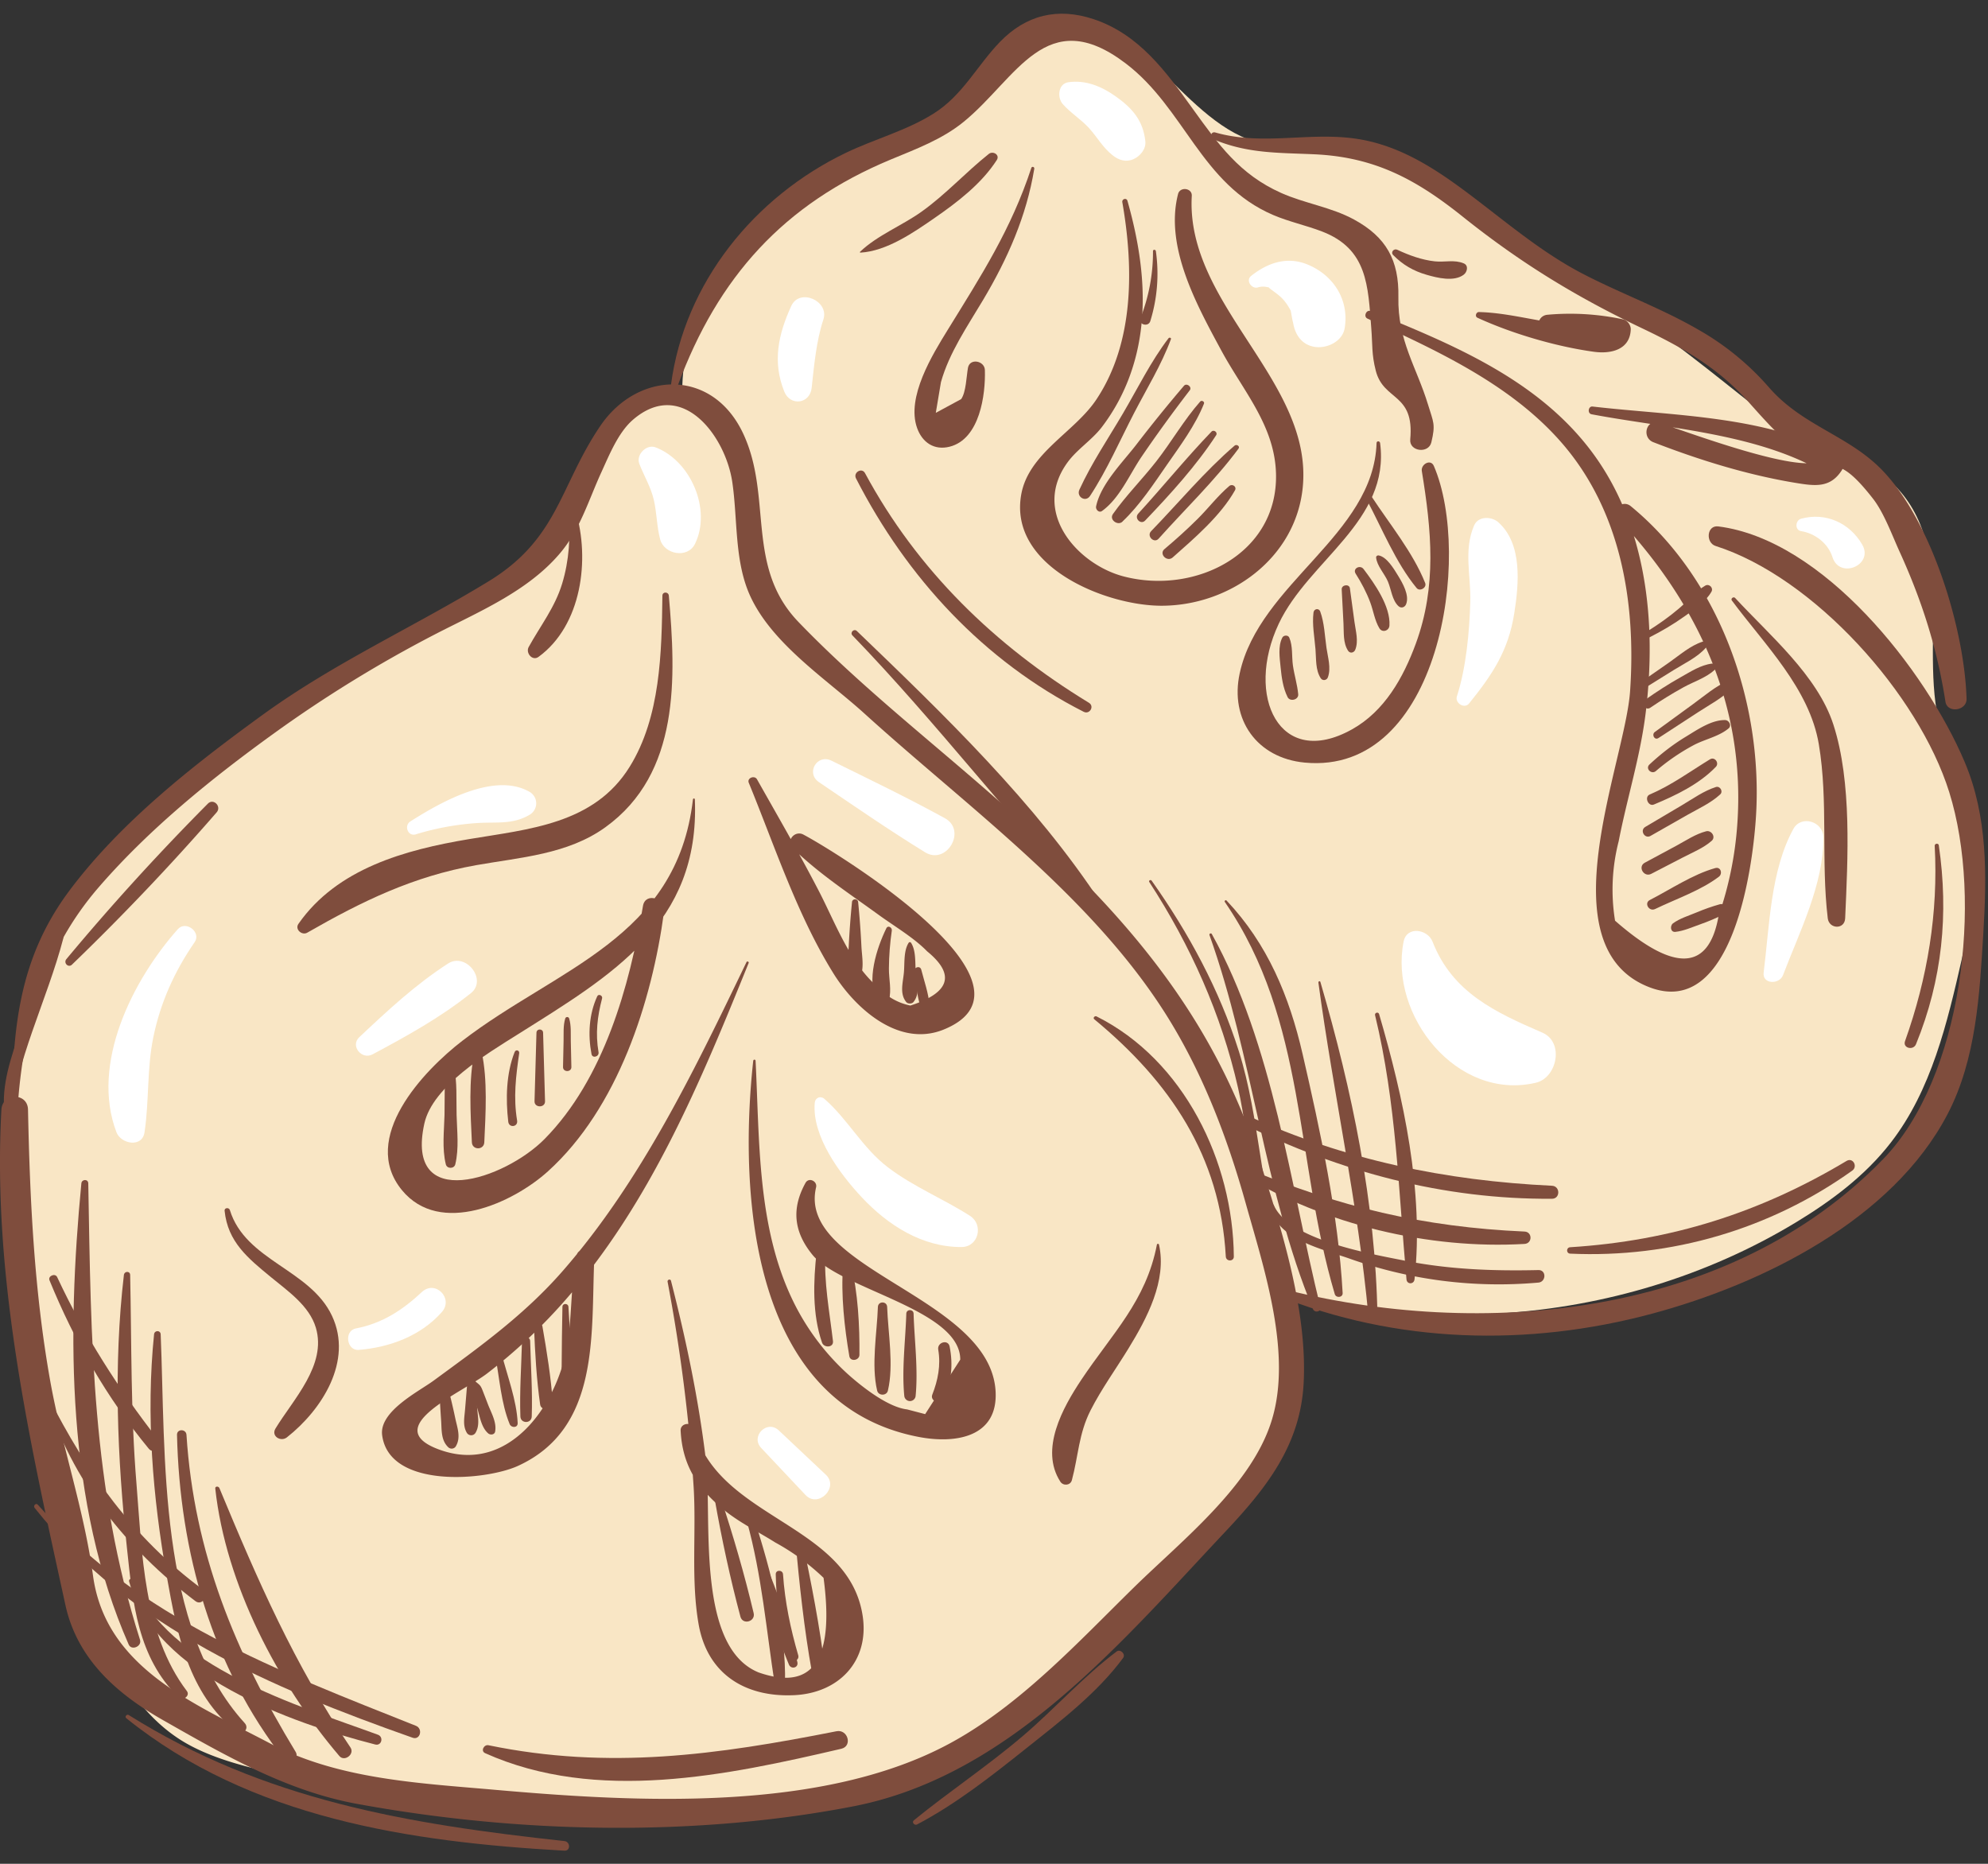
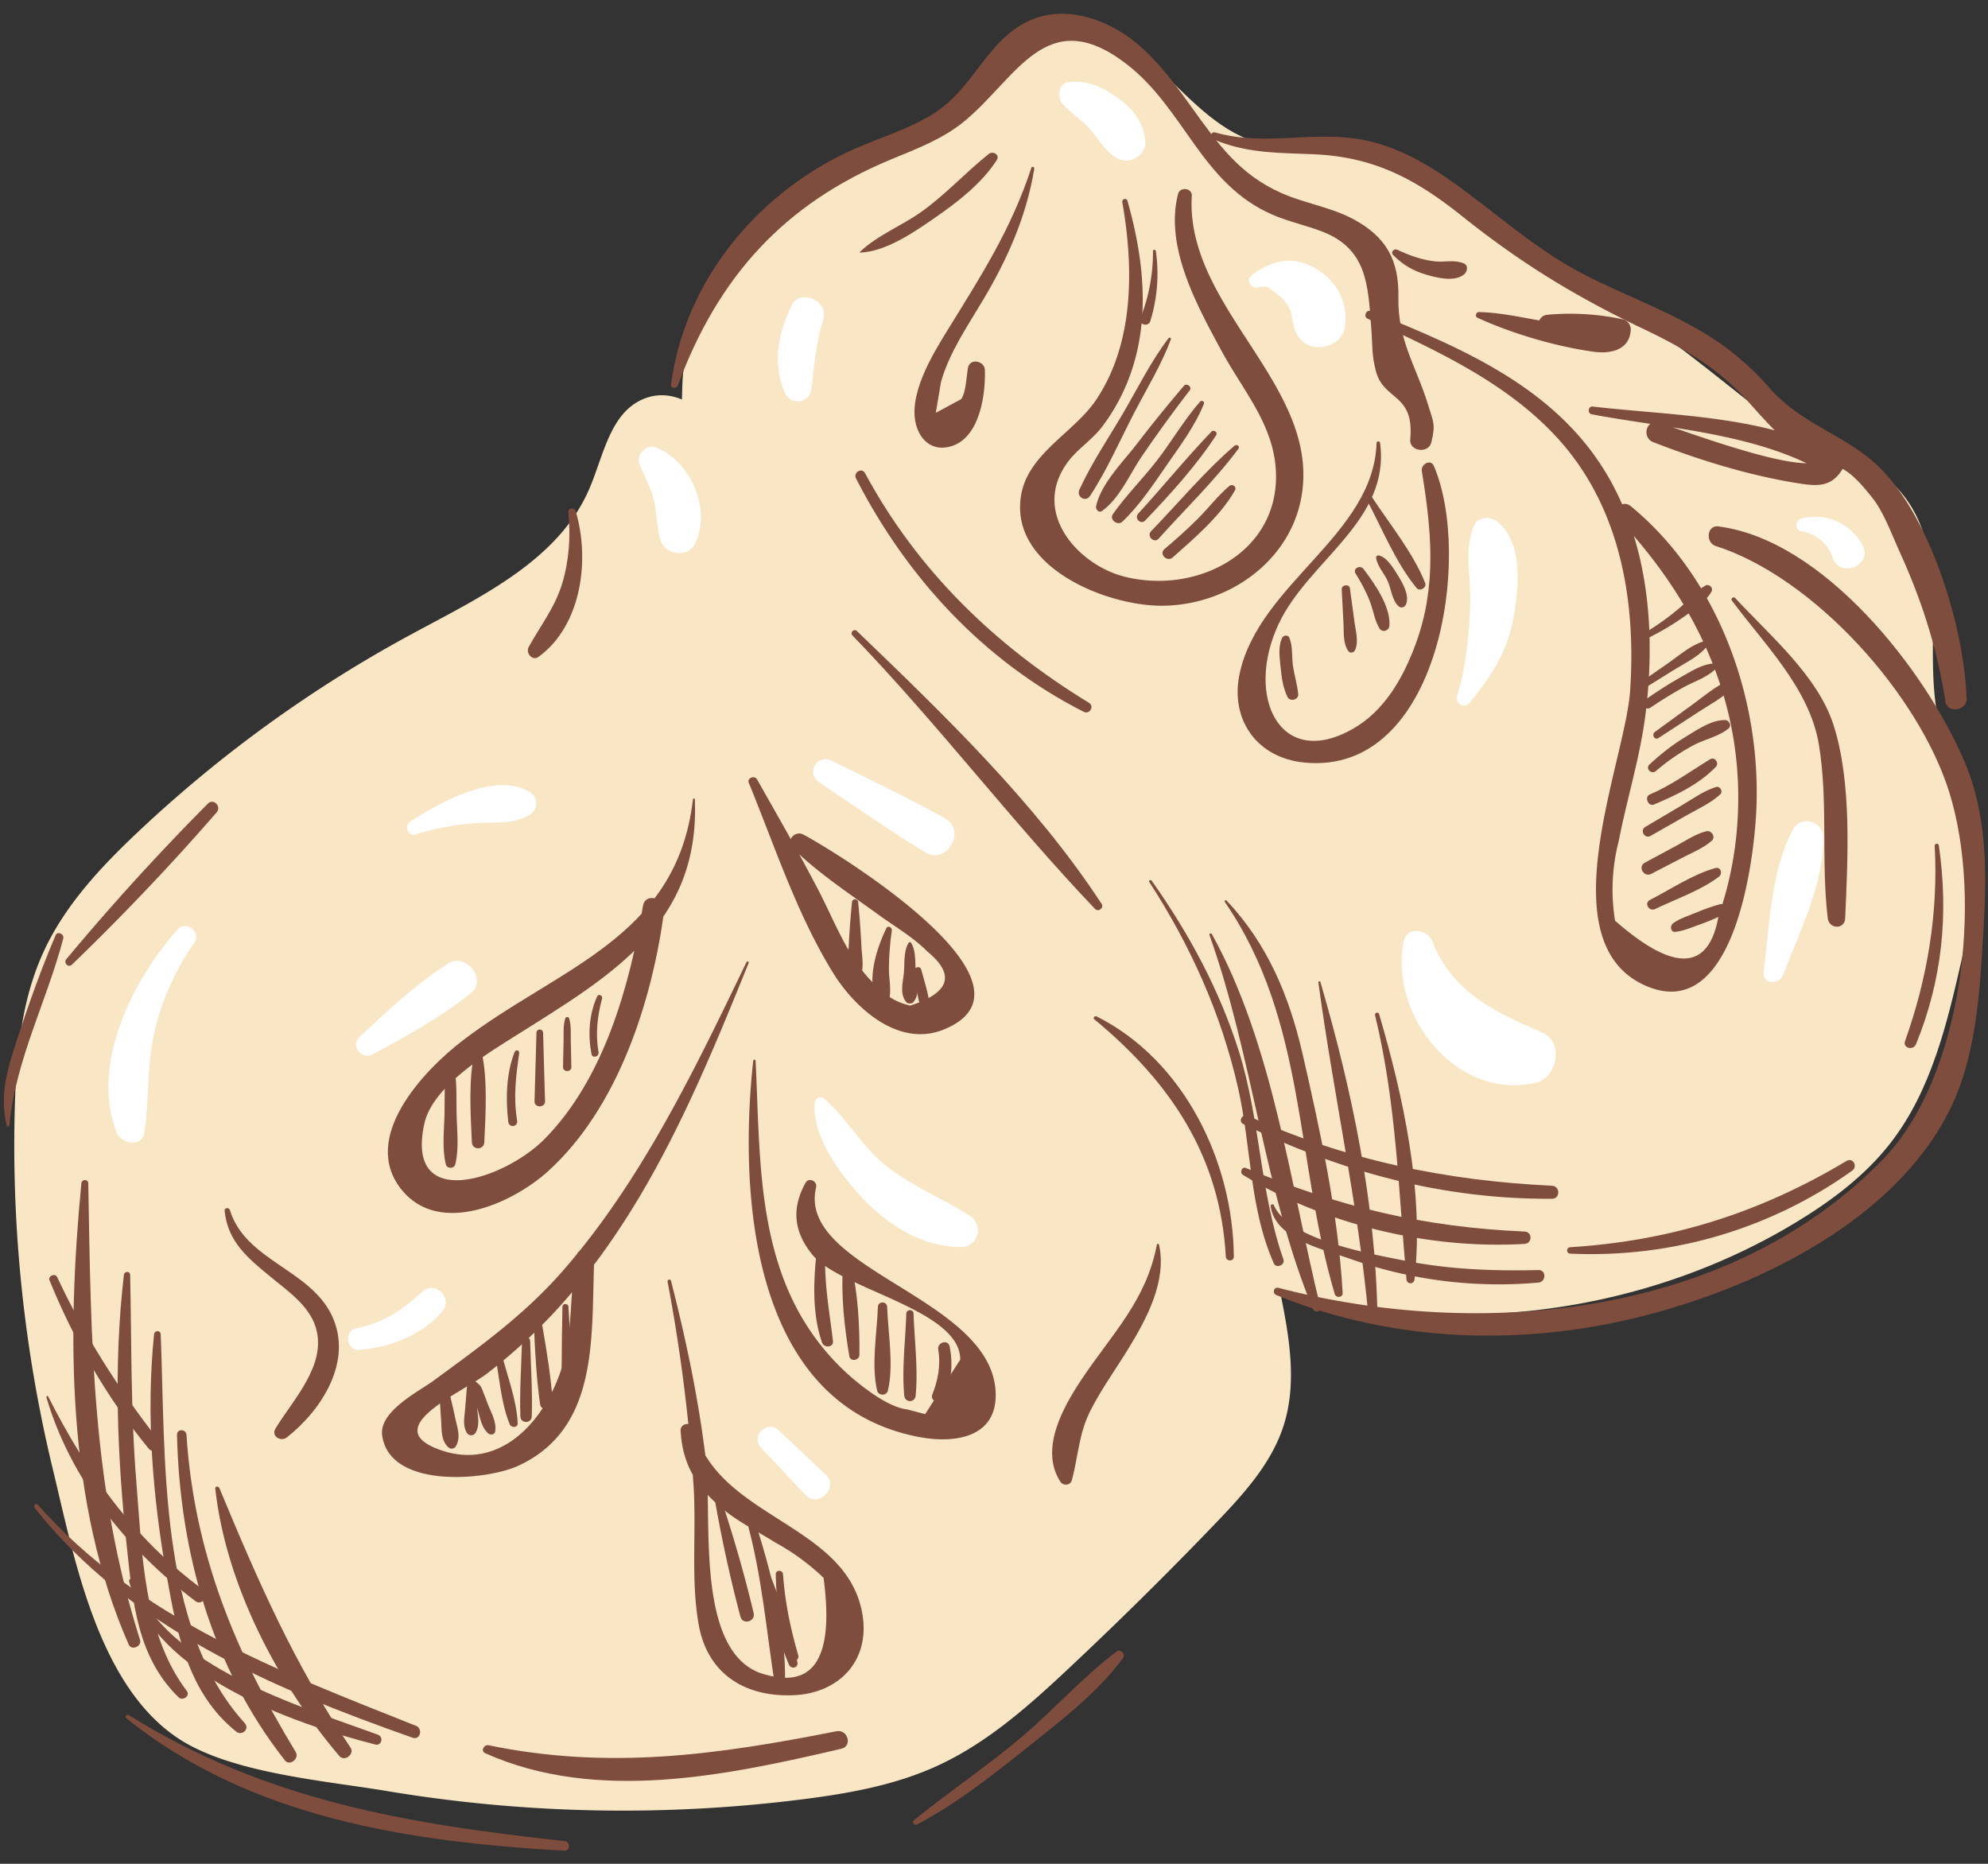
<svg xmlns="http://www.w3.org/2000/svg" xmlns:xlink="http://www.w3.org/1999/xlink" width="80" height="75" viewBox="0 0 80 75">
  <rect x="0" y="0" width="80" height="75" fill="#333333" stroke="none" />
  <defs>
    <path id="5zlfd" d="M616.034 1388.945c-1.652-1.631-4.465-1.952-5.628-3.96-.477-.821-.586-1.797-.865-2.704-1.532-4.979-7.844-7.255-9.431-12.217-.878-2.747-.739-6.679-.652-9.558.085-2.857 1.875-5.204 4.12-6.844 2.508-1.833 5.486-3.031 7.72-5.19 1.029-.993 1.993-2.238 3.399-2.495 3.192-.584 4.934 4.105 8.103 4.802 1.202.264 2.466-.095 3.682.106.92.152 1.754.615 2.56 1.08 4.327 2.5 8.467 5.323 12.373 8.438 1.112.886 2.22 1.806 3.517 2.39.977.44 2.063.69 2.896 1.364 3.176 2.568 1.245 7.042 2.344 10.455.312.968.836 1.862 1.12 2.84.576 1.986.118 4.108-.342 6.124-.593 2.599-1.227 5.288-2.857 7.397-1.025 1.328-2.394 2.351-3.83 3.22-7.153 4.326-16.435 4.913-24.077 1.525" />
    <path id="5zlfe" d="M572.593 1389.652c.057-2.156.253-4.36 1.148-6.324.854-1.875 2.294-3.418 3.793-4.833a52.28 52.28 0 0 1 11.083-8.006c2.751-1.483 5.867-2.952 7.1-5.824.568-1.323.829-3.03 2.152-3.6 1.66-.716 3.369 1.106 3.781 2.866.412 1.76.216 3.715 1.16 5.255.404.66.986 1.184 1.56 1.7l8.711 7.826c1.85 1.662 3.711 3.336 5.218 5.314 2.893 3.798 4.32 8.508 5.262 13.188.342 1.702.623 3.494.095 5.148-.49 1.533-1.62 2.767-2.734 3.929-1.91 1.99-3.873 3.93-5.884 5.817-1.62 1.521-3.308 3.03-5.33 3.954-1.685.771-3.537 1.103-5.375 1.338a57.57 57.57 0 0 1-16.762-.328c-2.44-.408-6.128-.705-8.26-2.03-3.365-2.094-4.32-7.343-5.173-10.87a55.527 55.527 0 0 1-1.545-14.52" />
-     <path id="5zlfa" d="M572 1360.47h52.475v58.082H572z" />
    <path id="5zlfg" d="M572.704 1389.65c.218-3.328 1.05-6.386 3.274-8.953 2.033-2.349 4.546-4.382 7.055-6.192a51.682 51.682 0 0 1 6.411-3.948c1.763-.917 3.774-1.736 5.091-3.293.812-.958 1.148-2.134 1.662-3.255.318-.693.677-1.597 1.265-2.11 1.973-1.715 3.729.639 4.005 2.492.22 1.475.082 3.14.697 4.536.87 1.967 3.094 3.399 4.631 4.794 4.11 3.73 9.065 7.296 12.079 12.028 1.498 2.354 2.505 4.99 3.254 7.667.741 2.645 1.898 6.1 1.027 8.806-.837 2.603-3.618 4.788-5.51 6.642-2.26 2.215-4.582 4.742-7.382 6.269-5.164 2.815-12.661 2.39-18.35 1.889-3.045-.268-6.298-.42-9.05-1.87-3.004-1.584-6.612-3.01-7.12-6.747-.363-2.675-1.254-5.208-1.727-7.863-.64-3.602-.813-7.24-.889-10.891-.014-.692-1.031-.684-1.07 0-.374 6.772 1.144 13.382 2.576 19.939.473 2.165 2.06 3.568 3.93 4.63 2.487 1.414 4.96 2.846 7.802 3.368 6.434 1.182 13.528 1.347 19.961.102 6.29-1.217 10.765-6.57 14.963-11.033 1.654-1.757 3.037-3.484 3.171-5.988.154-2.88-.858-6.11-1.72-8.821-1.91-6.012-5.472-10.06-10.091-14.209-2.802-2.517-5.906-4.896-8.517-7.61-2.142-2.224-1.034-5.03-2.223-7.577-1.24-2.653-4.25-2.527-5.751-.314-1.642 2.422-1.685 4.538-4.494 6.253-3.02 1.844-6.183 3.264-9.073 5.358-2.783 2.018-5.721 4.315-7.794 7.085-2.032 2.716-2.286 5.517-2.317 8.817 0 .145.215.143.224 0" />
-     <path id="5zlfh" d="M598.656 1368.97c-.03 2.285-.073 4.883-1.32 6.89-1.432 2.307-4.057 2.503-6.465 2.907-2.57.43-5.306 1.18-6.862 3.41-.153.221.142.477.354.355 2.213-1.27 4.263-2.266 6.797-2.717 1.783-.317 3.685-.431 5.205-1.529 3.01-2.173 2.835-6.02 2.55-9.316-.015-.164-.257-.17-.259 0" />
    <path id="5zlfi" d="M581.038 1393.72c.127 1.255.935 1.907 1.868 2.675.676.557 1.543 1.149 1.805 2.034.445 1.502-.914 2.883-1.626 4.057-.185.305.215.548.46.354 1.409-1.109 2.67-3.074 1.814-4.892-.884-1.88-3.48-2.21-4.11-4.257-.033-.11-.224-.097-.211.03" />
    <path id="5zlfj" d="M599.885 1377.169c-.643 5.594-5.479 6.79-9.276 9.71-1.564 1.203-4.15 3.918-2.436 6.011 1.532 1.872 4.478.511 5.876-.754 2.813-2.544 4.183-6.819 4.673-10.448.074-.547-.755-.797-.848-.232-.539 3.241-1.58 6.964-3.958 9.377-1.607 1.63-5.632 2.98-4.84-.619.334-1.515 2.538-2.821 3.74-3.578 3.8-2.39 7.353-4.457 7.146-9.467-.002-.051-.072-.05-.077 0" />
    <path id="5zlfk" d="M602.041 1383.714c-2.079 4.314-4.218 8.786-7.39 12.423-1.547 1.772-3.33 3.048-5.21 4.426-.596.435-2.187 1.23-2.063 2.187.281 2.173 4.17 1.832 5.47 1.236 3.31-1.517 2.931-5.28 3.067-8.349.019-.406-.64-.506-.72-.097-.238 1.217-.17 2.456-.382 3.666-.41 2.346-2.377 5.205-5.219 4.095-2.291-.896 1.008-2.262 2.013-3.036a21.968 21.968 0 0 0 3.09-2.89c3.47-3.938 5.484-8.819 7.43-13.625.02-.049-.063-.084-.086-.036" />
    <path id="5zlfl" d="M598.865 1396.579a68.119 68.119 0 0 1 1.045 8.215c.118 1.828-.115 3.779.206 5.581.35 1.962 1.837 2.927 3.829 2.84 1.8-.078 3.053-1.361 2.768-3.205-.579-3.723-5.816-3.874-6.778-7.512-.078-.298-.562-.246-.545.073.069 1.345.632 2.26 1.677 3.135.659.55 1.413.912 2.134 1.366.708.387 1.354.86 1.94 1.42.444 3.3-.426 4.57-2.612 3.808-2.565-1.04-1.856-6.332-2.122-8.544-.292-2.438-.796-4.838-1.405-7.215-.023-.089-.154-.05-.137.038" />
    <path id="5zlfm" d="M602.311 1387.687c-.583 5.359-.103 13.845 6.666 15.137 1.482.283 3.201.01 3.086-1.855-.235-3.787-7.997-4.89-7.223-8.19.059-.25-.293-.417-.425-.18-.559 1.012-.49 1.949.275 2.889 1.14 1.403 5.957 2.2 5.952 4.224l-1.412 2.193-.727-.19c-.772-.088-1.817-.912-2.374-1.41a9.702 9.702 0 0 1-2.239-3.001c-1.421-2.967-1.323-6.407-1.484-9.617-.003-.062-.088-.06-.095 0" />
    <path id="5zlfn" d="M618.556 1395.081c-.436 2.274-1.797 3.574-3.04 5.438-.75 1.126-1.684 2.806-.847 4.103.116.18.406.158.465-.06.263-.981.274-1.87.752-2.81.44-.864 1.02-1.663 1.526-2.49.737-1.203 1.554-2.729 1.227-4.181-.009-.04-.075-.041-.083 0" />
    <path id="5zlfo" d="M589.998 1387.9c-.141.637-.094 1.317-.11 1.967-.017.658-.104 1.34.052 1.984.045.19.336.19.382 0 .154-.643.069-1.326.052-1.984-.017-.65.03-1.33-.11-1.967-.03-.132-.237-.132-.266 0" />
    <path id="5zlfp" d="M591.093 1387.34c-.243 1.116-.157 2.49-.104 3.627.015.321.484.322.5 0 .052-1.138.139-2.511-.105-3.626-.031-.144-.26-.144-.291 0" />
    <path id="5zlfq" d="M592.71 1387.333c-.343.866-.363 1.893-.257 2.806.03.259.399.213.356-.048-.155-.934-.049-1.78.084-2.708.017-.12-.137-.165-.182-.05" />
    <path id="5zlfr" d="M593.588 1386.557l-.078 2.758c-.007.272.43.273.423 0l-.078-2.758c-.005-.173-.262-.173-.267 0" />
    <path id="5zlfs" d="M594.746 1385.984c-.088.29-.06.611-.067.913l-.022 1.04c-.005.216.34.217.336 0l-.023-1.04c-.006-.304.021-.621-.066-.913-.024-.078-.135-.078-.158 0" />
    <path id="5zlft" d="M596.033 1385.092c-.332.722-.378 1.552-.23 2.324.036.187.315.106.283-.078-.13-.753-.048-1.43.143-2.163.03-.114-.144-.198-.196-.083" />
    <path id="5zlfu" d="M604.862 1395.38c-.133 1.183-.179 2.508.218 3.647.077.222.472.207.44-.06-.142-1.211-.37-2.356-.304-3.587.012-.231-.329-.22-.354 0" />
    <path id="5zlfv" d="M605.927 1395.935c-.095 1.148.057 2.503.252 3.64.04.234.404.171.406-.055.012-1.15-.06-2.513-.337-3.63-.047-.188-.307-.132-.321.045" />
    <path id="5zlfw" d="M607.328 1397.59c-.037 1.06-.274 2.337-.03 3.37.05.214.382.215.432 0 .244-1.034.007-2.312-.03-3.37-.01-.238-.363-.238-.372 0" />
    <path id="5zlfx" d="M608.471 1397.862c-.034 1.081-.186 2.236-.081 3.31a.229.229 0 0 0 .456 0c.105-1.074-.048-2.228-.082-3.31-.005-.188-.287-.189-.293 0" />
    <path id="5zlfy" d="M609.756 1399.31c.107.627-.01 1.227-.24 1.813-.098.25.31.419.433.183.348-.663.41-1.393.265-2.123-.06-.301-.508-.17-.458.126" />
    <path id="5zlfz" d="M602.132 1376.5c1.047 2.553 1.944 5.315 3.406 7.669.87 1.4 2.627 2.999 4.439 2.26 4.443-1.81-4.483-7.236-5.653-7.848-.343-.179-.717.262-.424.549 1.048 1.023 2.285 1.831 3.467 2.69.613.445 1.418.92 1.94 1.46 1.147.936.923 1.664-.671 2.184a2.369 2.369 0 0 1-1.268-.71c-1.14-.938-1.744-2.598-2.41-3.887-.792-1.53-1.65-3.008-2.495-4.507-.098-.173-.411-.055-.331.14" />
    <path id="5zlfA" d="M606.285 1381.312a35.052 35.052 0 0 0-.13 1.751c-.02.465-.142.958.106 1.37.067.112.23.112.298 0 .247-.412.126-.905.105-1.37a35.053 35.053 0 0 0-.13-1.751.125.125 0 0 0-.25 0" />
    <path id="5zlfB" d="M607.668 1382.353c-.385.788-.824 2.124-.366 2.953.107.196.416.151.472-.061.109-.406-.005-.846-.003-1.265.003-.512.043-1.027.117-1.534.019-.123-.155-.228-.22-.093" />
    <path id="5zlfC" d="M608.565 1382.94c-.21.327-.155.837-.193 1.216-.04.405-.173.83.095 1.165.065.081.229.08.293 0 .27-.336.136-.759.095-1.165-.037-.382.018-.888-.192-1.216a.057.057 0 0 0-.098 0" />
    <path id="5zlfD" d="M608.791 1384.1c.074.454.101.953.248 1.388.063.187.383.17.365-.049-.04-.475-.213-.956-.33-1.416-.047-.186-.312-.105-.283.078" />
    <path id="5zlfE" d="M589.683 1400.629c0 .509.033 1.013.068 1.521.027.391-.012.803.288 1.088.09.086.24.07.305-.04.21-.358.06-.74-.023-1.125a22.7 22.7 0 0 0-.36-1.482c-.043-.153-.279-.125-.278.038" />
    <path id="5zlfF" d="M590.806 1400.623l-.093 1.115c-.027.32-.096.632.073.919a.205.205 0 0 0 .35 0c.169-.287.1-.6.073-.92l-.093-1.114a.155.155 0 0 0-.31 0" />
    <path id="5zlfG" d="M591.03 1400.573c-.025.16-.073.26-.04.419.046.215.138.432.205.641.11.344.168.802.45 1.046.086.076.257.06.28-.073.068-.375-.156-.75-.289-1.095a83.684 83.684 0 0 0-.216-.56c-.094-.24-.127-.216-.325-.395-.02-.017-.06-.014-.065.017" />
    <path id="5zlfH" d="M591.931 1399.554c.169.89.233 1.917.579 2.754.064.156.33.158.322-.043-.04-.921-.418-1.892-.643-2.782-.043-.169-.29-.096-.258.071" />
    <path id="5zlfI" d="M593.006 1398.966c-.027 1.007-.1 2.027-.065 3.034.01.294.447.295.457 0 .035-1.007-.038-2.026-.064-3.034-.006-.211-.323-.211-.328 0" />
    <path id="5zlfJ" d="M593.49 1398.42c.042 1.03.1 2.076.246 3.097.041.288.529.222.509-.068-.074-1.028-.24-2.06-.417-3.075-.033-.192-.346-.147-.338.046" />
    <path id="5zlfK" d="M594.633 1397.589c-.014.827-.03 1.654-.032 2.481 0 .267.426.266.414 0-.038-.827-.09-1.654-.14-2.481-.01-.154-.239-.157-.242 0" />
    <path id="5zlfL" d="M600.764 1405.346c.279 1.581.618 3.16 1.032 4.71.092.344.614.2.532-.146-.37-1.56-.82-3.108-1.323-4.63-.05-.155-.27-.091-.241.066" />
    <path id="5zlfM" d="M602.053 1406.204c.607 2.191.783 4.38 1.13 6.613.036.237.4.17.406-.055.055-2.22-.57-4.545-1.236-6.64-.06-.19-.353-.112-.3.082" />
    <path id="5zlfN" d="M602.467 1407.542c.25 1.44.72 3.091 1.28 4.44.086.206.39.135.341-.093a22.053 22.053 0 0 0-1.487-4.404c-.037-.08-.147-.019-.134.057" />
-     <path id="5zlfO" d="M604.006 1406.975c.165 1.777.35 3.561.668 5.32.054.296.57.232.533-.073-.216-1.775-.563-3.535-.93-5.284-.031-.15-.285-.119-.27.037" />
    <path id="5zlfP" d="M603.217 1408.35c.02 1.15.177 2.262.539 3.356.076.23.434.136.365-.101-.31-1.065-.536-2.147-.611-3.255-.013-.186-.297-.19-.293 0" />
    <path id="5zlfQ" d="M594.869 1365.608c.101.96.034 1.952-.248 2.88-.292.958-.873 1.69-1.347 2.55-.129.235.148.576.396.396 1.743-1.27 2.078-3.932 1.495-5.866-.046-.156-.314-.136-.296.04" />
    <path id="5zlfb" d="M599.001 1345.552h30.69v17.552h-30.69z" />
    <path id="5zlfS" d="M599.276 1360.51c1.617-4.362 4.26-7.298 8.567-9.09 1.018-.423 2.072-.812 2.937-1.518 2.141-1.75 3.317-4.786 6.52-2.35 2.373 1.803 3.027 4.854 5.933 6.099.638.273 1.323.416 1.97.665 1.833.705 1.847 2.19 1.979 3.885.055.703.01 1.046.181 1.716.317 1.235 1.562.879 1.387 2.766-.045.488.74.585.85.115.175-.735.082-.804-.133-1.513-.459-1.511-1.229-2.579-1.194-4.33.028-1.481-.488-2.417-1.79-3.124-.918-.499-1.982-.644-2.93-1.068-1.668-.747-2.508-1.931-3.561-3.393-1.073-1.491-2.155-2.991-3.984-3.599-1.445-.48-2.715-.173-3.77.916-.931.965-1.49 2.141-2.668 2.883-1.09.687-2.37 1.022-3.526 1.577-3.69 1.772-6.499 5.233-7.041 9.327-.022.165.223.173.273.037" />
    <path id="5zlfT" d="M627.027 1357.82c2.766 1.274 5.713 2.614 7.767 4.941 2.437 2.76 3.049 6.49 2.803 10.054-.197 2.86-3.416 10.259.749 11.901 3.388 1.336 4.2-4.84 4.321-6.93.265-4.54-1.473-9.485-5.043-12.418-.349-.286-.822.163-.503.503 3.2 3.414 5.132 7.538 4.79 12.301a14.218 14.218 0 0 1-.753 3.684c-.39 2.22-1.779 2.284-4.166.193a7.808 7.808 0 0 1 .146-3.197c.337-1.735.871-3.407 1.087-5.17.45-3.678.04-7.7-2.325-10.704-2.192-2.786-5.553-4.165-8.746-5.46-.172-.07-.297.223-.127.301" />
    <path id="5zlfU" d="M638.373 1370.65c.5-.254.982-.538 1.437-.864.382-.274.822-.56 1.06-.973.092-.157-.09-.338-.247-.248-.397.23-.7.617-1.05.913-.416.355-.862.668-1.327.954-.139.086-.017.291.127.218" />
    <path id="5zlfV" d="M637.848 1372.899l1.5-.934c.44-.274.957-.512 1.302-.905.087-.1.006-.285-.138-.238-.499.162-.917.538-1.344.836l-1.453 1.012c-.138.096-.013.32.133.229" />
    <path id="5zlfW" d="M638.412 1373.478c.436-.296.882-.573 1.343-.826.41-.224.9-.38 1.246-.695.09-.08.024-.269-.105-.254-.455.053-.871.33-1.266.55-.486.273-.954.575-1.41.896-.199.14-.012.468.192.33" />
    <path id="5zlfX" d="M638.739 1374.699l1.586-1.034c.47-.307 1.013-.587 1.4-.997.105-.11.002-.35-.163-.28-.523.217-.973.614-1.43.945l-1.537 1.12c-.145.106-.013.348.144.246" />
    <path id="5zlfY" d="M638.636 1376.026a8.43 8.43 0 0 1 1.517-1.04c.454-.242 1.014-.345 1.407-.674.137-.114.02-.334-.14-.336-.547-.01-1.123.392-1.576.667-.53.32-1.016.7-1.468 1.122-.175.164.082.414.26.261" />
    <path id="5zlfZ" d="M638.556 1377.374c.878-.365 1.825-.82 2.491-1.515.15-.155-.043-.422-.235-.304-.81.495-1.544 1.04-2.426 1.417-.226.096-.06.497.17.402" />
    <path id="5zlfaa" d="M638.42 1378.637l1.492-.85c.445-.252.933-.472 1.311-.82.13-.12-.005-.35-.173-.297-.49.156-.923.47-1.364.731-.493.29-.985.582-1.477.874-.233.137-.024.496.212.362" />
    <path id="5zlfab" d="M638.448 1380.164l1.286-.666c.39-.202.815-.373 1.147-.663.178-.157-.012-.438-.224-.384-.426.11-.81.372-1.196.58l-1.274.686c-.294.16-.034.6.261.447" />
    <path id="5zlfac" d="M638.603 1381.58c.831-.403 1.831-.742 2.567-1.3.161-.122.078-.412-.147-.348-.907.254-1.795.856-2.632 1.285-.242.123-.03.48.212.362" />
    <path id="5zlfad" d="M639.419 1382.499c.34-.036.667-.187.99-.3.334-.118.65-.251.968-.41.225-.111.067-.468-.17-.401-.318.09-.622.196-.926.325-.315.132-.68.24-.956.442-.129.095-.109.365.094.344" />
    <path id="5zlfae" d="M641.692 1369.164c1.318 1.776 3.123 3.542 3.5 5.784.386 2.292.082 4.693.36 7.007.054.435.679.46.7 0 .106-2.404.277-5.477-.474-7.797-.641-1.982-2.587-3.614-3.954-5.096-.064-.07-.19.024-.132.102" />
    <path id="5zlfc" d="M623.26 1366.18h28.627v32.567h-28.626z" />
    <path id="5zlfag" d="M623.365 1397.116c4.802 1.953 10.127 2.087 15.116.747 4.445-1.194 9.674-3.774 11.895-8.036 1.15-2.206 1.287-4.814 1.434-7.245.142-2.353.185-4.721-.754-6.932-1.566-3.69-5.684-8.935-9.91-9.467-.466-.059-.517.656-.108.787 3.953 1.262 8.165 5.954 9.402 9.906 1.365 4.358.527 11.48-2.657 14.765-6.176 6.37-16.187 7.304-24.338 5.182-.194-.05-.257.221-.08.293" />
    <path id="5zlfah" d="M636.046 1361.67c3.067.581 6.741.764 9.456 2.403l-.163-.622c-.54.805-5.72-1.185-6.589-1.441-.512-.152-.694.6-.216.785 1.83.71 3.775 1.315 5.716 1.635.8.132 1.411.214 1.875-.52a.46.46 0 0 0-.164-.622c-2.935-1.574-6.631-1.552-9.873-1.929-.176-.02-.217.278-.042.31" />
    <path id="5zlfai" d="M620.83 1350.605c1.374.579 2.6.537 4.068.604 2.44.112 4.103 1.021 5.957 2.504 2.331 1.863 4.552 3.224 7.254 4.511 1.623.773 3.027 1.58 4.24 2.936.754.844 1.364 1.547 2.301 2.186 1.16.789 1.194-.241 2.722 1.721.44.564.772 1.478 1.062 2.114.904 1.984 1.519 3.903 1.853 6.053.075.485.865.367.85-.115-.081-2.779-1.394-7.148-3.411-9.216-1.362-1.396-3.188-1.762-4.54-3.314a10.874 10.874 0 0 0-2.847-2.326c-1.475-.854-3.083-1.44-4.596-2.22-1.718-.884-3.148-2.127-4.684-3.278-1.334-1-2.733-1.903-4.41-2.171-1.938-.308-3.809.287-5.743-.263-.182-.052-.239.206-.076.274" />
    <path id="5zlfaj" d="M631.454 1357.786c1.395.64 3.171 1.162 4.69 1.37.7.095 1.45-.09 1.48-.9.006-.173-.135-.369-.31-.405a10.152 10.152 0 0 0-3.043-.185c-.48.043-.498.779 0 .763.954-.03 1.883.042 2.82.235l-.31-.407c-.009.265-2.679-.336-2.87-.368-.794-.14-1.587-.313-2.395-.332-.116-.003-.175.176-.062.229" />
    <path id="5zlfak" d="M628.063 1355.263c.381.39.818.643 1.344.794.44.128 1.109.291 1.498-.005.135-.103.204-.366 0-.453-.375-.16-.762-.04-1.165-.082-.525-.057-1.037-.244-1.512-.467-.135-.064-.278.097-.165.213" />
    <path id="5zlfal" d="M627.395 1362.828c-.118 3.702-4.72 5.645-5.507 9.264-.406 1.86.694 3.413 2.615 3.595 5.455.517 6.744-8.354 5.197-11.937-.128-.297-.528-.067-.484.204.39 2.387.609 4.622-.24 6.942-.505 1.377-1.261 2.724-2.572 3.455-2.913 1.624-4.323-1.337-2.943-4.257 1.204-2.548 4.49-4.132 4.076-7.266-.012-.088-.14-.095-.142 0" />
    <path id="5zlfam" d="M626.995 1365.1c.623 1.168 1.167 2.537 2.011 3.562.127.155.42-.012.345-.202-.493-1.233-1.43-2.369-2.155-3.477-.082-.126-.272-.016-.201.117" />
    <path id="5zlfan" d="M627.377 1367.432c.026.33.344.66.475.97.132.313.17.757.425.99.11.1.257.049.308-.082.14-.357-.14-.843-.325-1.145-.168-.272-.446-.75-.777-.814-.049-.01-.11.023-.106.08" />
    <path id="5zlfao" d="M626.553 1368.084c.232.366.434.746.586 1.152.13.346.179.73.37 1.047.116.191.39.101.404-.109.05-.77-.6-1.693-1.042-2.276-.14-.183-.449-.02-.318.186" />
    <path id="5zlfap" d="M625.992 1368.717l.072 1.377c.019.37-.022.77.183 1.09.08.123.24.087.29-.038.14-.348.019-.75-.03-1.111l-.185-1.362c-.025-.188-.34-.143-.33.044" />
-     <path id="5zlfaq" d="M624.857 1369.648c-.06.48.041.997.08 1.478.033.394-.007.825.21 1.164.077.12.244.09.29-.037.135-.374-.003-.801-.058-1.187-.068-.476-.085-1.003-.25-1.455-.054-.154-.253-.118-.272.037" />
    <path id="5zlfar" d="M623.603 1370.656c-.18.35-.107.81-.07 1.192.041.413.095.828.281 1.203.098.198.449.11.428-.116-.037-.392-.157-.766-.213-1.155-.053-.373.002-.776-.147-1.124-.048-.111-.228-.1-.279 0" />
    <path id="5zlfas" d="M617.164 1353.138c.456 2.615.488 5.64-1.046 7.94-.874 1.313-2.718 2.154-3.02 3.81-.53 2.895 3.368 4.48 5.627 4.487 2.762.006 5.426-1.91 5.701-4.78.409-4.27-4.72-7.326-4.467-11.713.019-.319-.474-.38-.552-.075-.544 2.12.748 4.46 1.741 6.298.885 1.638 2.147 3.018 2.2 4.95.088 3.225-3.249 4.894-6.136 4.139-1.84-.483-3.724-2.574-2.251-4.59.38-.522.973-.892 1.374-1.412a7.782 7.782 0 0 0 1.158-2.145c.805-2.277.521-4.693-.123-6.966-.038-.134-.23-.076-.206.057" />
    <path id="5zlfat" d="M619.024 1358.61c-.711.929-1.24 2.016-1.833 3.024-.593 1.01-1.266 2.004-1.754 3.07-.132.288.251.524.429.251.685-1.046 1.196-2.223 1.771-3.333.506-.978 1.1-1.938 1.482-2.972.022-.06-.062-.082-.095-.04" />
    <path id="5zlfau" d="M619.644 1360.525a59.208 59.208 0 0 0-1.895 2.339c-.558.728-1.449 1.602-1.64 2.51-.028.128.116.278.24.187.71-.513 1.103-1.466 1.591-2.184.619-.91 1.267-1.799 1.938-2.672.102-.133-.125-.308-.234-.18" />
    <path id="5zlfav" d="M620.298 1361.158c-.654.742-1.16 1.629-1.77 2.41-.562.718-1.215 1.371-1.74 2.114-.184.258.275.534.425.249l.123-.23c.08-.15-.084-.33-.24-.238l-.22.13.3.388c.688-.651 1.25-1.509 1.789-2.286.535-.77 1.135-1.575 1.484-2.45.034-.084-.094-.153-.151-.087" />
    <path id="5zlfaw" d="M620.751 1362.37c-1.017 1.056-1.955 2.216-2.948 3.299-.17.186.103.463.279.278 1.004-1.051 2.063-2.212 2.857-3.433.075-.114-.094-.243-.188-.145" />
    <path id="5zlfax" d="M621.682 1362.932c-1.203 1.034-2.256 2.304-3.36 3.443-.191.198.12.506.302.302 1.066-1.192 2.263-2.34 3.215-3.623.072-.097-.076-.191-.157-.122" />
    <path id="5zlfay" d="M621.468 1364.557c-.459.39-.835.885-1.262 1.312-.431.429-.883.837-1.348 1.228-.23.195.106.536.334.334.877-.779 1.92-1.667 2.504-2.698.085-.149-.105-.28-.228-.176" />
    <path id="5zlfaz" d="M618.398 1355.108a7.26 7.26 0 0 1-.508 2.703c-.095.246.319.367.4.11a6.448 6.448 0 0 0 .224-2.813c-.01-.072-.117-.078-.116 0" />
    <path id="5zlfaA" d="M613.502 1351.758c-.816 2.479-2.02 4.335-3.364 6.515-.617 1-1.676 2.712-1.232 3.952.208.58.686.908 1.31.75 1.214-.307 1.448-2.1 1.417-3.086-.012-.372-.604-.49-.68-.092-.062.334-.076.987-.275 1.264l-1.02.552.207-1.235c.333-1.191 1.072-2.259 1.696-3.308.986-1.657 1.745-3.366 2.06-5.28.012-.076-.094-.109-.12-.032" />
    <path id="5zlfaB" d="M618.25 1380.494c1.657 2.55 2.898 5.314 3.572 8.289.537 2.366.446 4.818 1.44 7.058.097.216.464.063.385-.162-.952-2.71-.93-5.645-1.8-8.396-.783-2.47-2.01-4.734-3.503-6.845-.04-.056-.134-.004-.095.056" />
    <path id="5zlfaC" d="M621.287 1381.293c3.3 4.798 2.83 10.401 4.426 15.781.05.17.327.145.317-.043-.176-3.188-.897-6.507-1.612-9.618-.533-2.318-1.409-4.43-3.06-6.175-.034-.037-.1.012-.07.055" />
    <path id="5zlfaD" d="M620.67 1382.624c1.748 4.9 2.19 10.264 4.162 15.047.074.18.349.117.3-.082-1.21-4.906-1.894-10.55-4.367-15.004-.028-.05-.114-.017-.094.04" />
    <path id="5zlfaE" d="M625.054 1384.538c.607 4.498 1.591 8.877 2.014 13.426.021.227.366.237.363 0-.078-4.571-1.019-9.074-2.296-13.448-.015-.054-.088-.03-.08.022" />
    <path id="5zlfaF" d="M627.335 1385.853c.86 3.548.938 7.031 1.264 10.63.018.21.3.207.323 0 .389-3.507-.444-7.325-1.425-10.675-.03-.104-.187-.06-.162.045" />
    <path id="5zlfaG" d="M623.134 1393.529c.164 1.32 2.09 1.736 3.158 2.113a17.945 17.945 0 0 0 7.613.97c.318-.028.33-.512 0-.504-1.809.041-3.586-.023-5.368-.377-1.393-.278-4.682-.842-5.276-2.236-.026-.061-.135-.031-.127.034" />
    <path id="5zlfaH" d="M622.016 1392.278c3.295 2.004 7.49 3.001 11.333 2.778.32-.019.322-.484 0-.498-4.073-.18-7.465-.99-11.216-2.558-.162-.068-.258.191-.117.278" />
    <path id="5zlfaI" d="M622.03 1390.23c3.9 1.927 8.062 3.038 12.425 3.009.338-.003.335-.508 0-.524-4.275-.203-8.333-1.035-12.233-2.815-.22-.1-.415.22-.193.33" />
    <path id="5zlfaJ" d="M635.187 1395.447c4.056.185 8.047-.98 11.35-3.341.233-.166.027-.543-.228-.39-3.486 2.087-7.063 3.217-11.122 3.473-.166.01-.167.25 0 .258" />
    <path id="5zlfaK" d="M606.304 1370.57c3.414 3.533 6.384 7.46 9.762 11.007.13.136.37-.042.265-.204-2.663-4.071-6.357-7.624-9.849-10.98-.117-.113-.29.06-.178.178" />
    <path id="5zlfaL" d="M606.623 1355.166c1.063-.06 2.151-.816 3-1.404.92-.637 1.88-1.376 2.489-2.322.134-.21-.151-.38-.32-.247-.937.745-1.728 1.627-2.71 2.327-.788.562-1.777.947-2.472 1.612-.012.012-.004.035.013.034" />
    <path id="5zlfaM" d="M575.274 1392.619c-.584 6.085-.599 12.871 1.905 18.558.113.258.54.074.455-.192-1.948-6.123-1.968-12.024-2.082-18.366-.003-.182-.261-.175-.278 0" />
    <path id="5zlfaN" d="M576.986 1396.303c-.425 3.632-.265 7.375.124 11.003.235 2.2.424 4.385 2.078 5.995.164.16.48-.059.33-.255-1.754-2.309-1.799-5.577-2.027-8.352-.232-2.8-.194-5.587-.253-8.39-.003-.167-.234-.159-.252 0" />
    <path id="5zlfaO" d="M578.2 1398.693c-.33 3.236-.057 6.547.512 9.743.414 2.324.869 4.7 2.791 6.242.24.192.558-.107.343-.342-3.51-3.852-3.175-10.795-3.38-15.643-.008-.173-.25-.168-.266 0" />
    <path id="5zlfaP" d="M579.123 1402.738c.105 4.69 1.408 9.372 4.34 13.098.197.25.597-.072.436-.337-2.437-4.01-4.092-8.029-4.395-12.761-.015-.243-.387-.248-.381 0" />
    <path id="5zlfaQ" d="M580.663 1404.901c.42 3.846 2.51 7.85 4.994 10.763.208.244.627-.077.446-.345-2.265-3.352-3.731-6.72-5.275-10.44-.033-.079-.177-.082-.165.022" />
    <path id="5zlfaR" d="M577.196 1408.643c1.053 3.767 6.52 5.688 9.903 6.556.257.066.351-.303.109-.393-3.13-1.15-8.53-2.731-9.831-6.213-.041-.11-.214-.068-.181.05" />
    <path id="5zlfaS" d="M573.395 1405.68c3.835 4.83 9.535 7.246 15.21 9.247.307.107.424-.364.133-.48-5.533-2.203-11.17-4.316-15.215-8.895-.078-.09-.199.039-.128.128" />
    <path id="5zlfaT" d="M573.866 1401.224c.977 3.332 3.262 6.138 5.998 8.206.285.215.567-.268.281-.48-2.779-2.053-4.664-4.704-6.208-7.757-.02-.039-.083-.011-.07.03" />
    <path id="5zlfaU" d="M573.992 1396.52c1.002 2.45 2.31 4.73 3.994 6.775.216.263.574-.11.37-.37-1.59-2.036-2.962-4.192-4.056-6.535-.08-.17-.38-.047-.308.13" />
    <path id="5zlfaV" d="M591.522 1415.548c4.492 2.014 9.736.894 14.334-.177.46-.108.263-.795-.195-.705-4.81.95-9.152 1.564-14.005.563-.18-.038-.325.233-.134.319" />
    <path id="5zlfaW" d="M616.036 1386.016c3.043 2.516 5.07 5.496 5.292 9.548.01.206.325.21.323 0-.03-3.808-1.998-7.902-5.525-9.664-.07-.035-.159.06-.09.116" />
    <path id="5zlfaX" d="M574.897 1383.816c2.027-1.956 3.972-3.999 5.82-6.125.208-.239-.124-.581-.352-.352a96.607 96.607 0 0 0-5.692 6.254c-.13.153.074.367.224.223" />
    <path id="5zlfaY" d="M606.447 1364.252c2.046 3.993 5.14 7.349 9.161 9.39.24.123.445-.22.212-.362-3.78-2.304-6.9-5.323-9.01-9.24-.128-.24-.486-.029-.363.212" />
    <path id="5zlfaZ" d="M649.855 1379.034c.147 2.696-.289 5.324-1.194 7.862-.101.282.333.389.442.122 1.058-2.595 1.32-5.238.917-8.006-.014-.093-.17-.072-.165.022" />
    <path id="5zlfba" d="M572.38 1390.272c.234-2.579 1.512-5.013 2.166-7.507.046-.178-.23-.31-.308-.13-.584 1.364-1.08 2.762-1.544 4.17-.384 1.17-.725 2.26-.424 3.482.016.065.105.045.11-.015" />
    <path id="5zlfbb" d="M597.726 1363.66c.189.491.461.93.583 1.448.124.528.117 1.068.256 1.596.16.606 1.105.786 1.402.183.671-1.366-.157-3.336-1.584-3.885-.365-.141-.796.292-.657.657" />
    <path id="5zlfbc" d="M579.156 1382.39c-1.815 2.044-3.521 5.407-2.47 8.173.18.472 1.036.636 1.13 0 .19-1.273.093-2.552.353-3.82.286-1.4.854-2.658 1.664-3.83.277-.4-.352-.887-.677-.522" />
    <path id="5zlfbd" d="M604.787 1389.373c-.12 1.348 1.018 2.875 1.892 3.807 1.057 1.128 2.438 2.01 4.017 2.001.685-.004.892-.898.34-1.253-1.08-.693-2.275-1.17-3.302-1.952-1.03-.784-1.619-1.943-2.565-2.762-.153-.132-.365-.038-.382.159" />
    <path id="5zlfbe" d="M604.953 1376.472c1.413.958 2.816 1.927 4.27 2.822.87.537 1.696-.878.8-1.369-1.497-.822-3.033-1.562-4.565-2.316-.579-.285-1.039.5-.505.863" />
    <path id="5zlfbf" d="M602.631 1403.266l1.785 1.894c.51.542 1.359-.306.817-.817l-1.894-1.784c-.47-.442-1.15.237-.708.707" />
    <path id="5zlfbg" d="M586.438 1399.32c1.249-.101 2.5-.567 3.343-1.523.483-.548-.265-1.309-.805-.805-.78.73-1.595 1.26-2.655 1.465-.482.093-.378.903.117.863" />
    <path id="5zlfbh" d="M586.99 1387.429c1.391-.744 2.724-1.478 3.96-2.464.673-.537-.201-1.655-.92-1.192-1.32.853-2.433 1.892-3.573 2.965-.372.352.102.922.533.69" />
    <path id="5zlfbi" d="M588.732 1378.574a10.825 10.825 0 0 1 2.516-.457c.753-.044 1.403.067 2.075-.337a.532.532 0 0 0 0-.908c-1.419-.83-3.586.405-4.81 1.183-.265.167-.1.616.219.52" />
    <path id="5zlfbj" d="M631.117 1373.309c.932-1.157 1.579-2.111 1.819-3.627.187-1.188.336-2.79-.64-3.665-.266-.237-.805-.264-.975.126-.432.993-.124 2.026-.155 3.085-.034 1.204-.167 2.647-.539 3.796-.086.267.304.516.49.285" />
    <path id="5zlfbk" d="M643.751 1384.241c.655-1.727 1.65-3.678 1.622-5.559-.01-.625-.89-.9-1.205-.326-.922 1.677-.96 3.912-1.196 5.78-.06.475.633.49.779.105" />
    <path id="5zlfbl" d="M628.483 1382.89c-.589 2.971 2.145 6.423 5.321 5.68.86-.2 1.15-1.632.263-2.016-1.892-.82-3.619-1.609-4.42-3.663-.194-.498-1.036-.645-1.164 0" />
    <path id="5zlfbm" d="M622.613 1356.567a.729.729 0 0 1 .375-.015c.215.045-.065-.071.167.1.169.126.329.234.474.391.135.148.237.316.33.493-.054-.104.04.168.012.057-.068-.27.083.549.056.328.066.524.352.976.92 1.043.477.056 1.078-.233 1.165-.76.189-1.143-.46-2.152-1.528-2.573-.812-.32-1.59-.047-2.24.475-.223.18.02.53.269.461" />
    <path id="5zlfbn" d="M614.766 1349.187c.312.355.725.606 1.046.954.336.367.557.787.955 1.103.248.198.536.297.847.16.26-.113.508-.403.477-.71-.087-.85-.532-1.35-1.212-1.828-.562-.395-1.19-.653-1.881-.558-.424.059-.461.618-.232.88" />
    <path id="5zlfbo" d="M603.842 1357.312c-.525 1.146-.764 2.25-.28 3.449.239.593 1.03.495 1.1-.15.1-.909.184-1.883.472-2.754.247-.748-.956-1.279-1.292-.545" />
    <path id="5zlfbp" d="M644.477 1366.372c.561.09 1.088.491 1.263 1.045.288.91 1.676.32 1.197-.505-.505-.871-1.477-1.31-2.46-1.038-.23.062-.262.456 0 .498" />
    <path id="5zlfbq" d="M608.904 1418.417c1.566-.823 3.002-1.956 4.384-3.056 1.373-1.093 2.86-2.226 3.908-3.645.111-.15-.11-.373-.26-.26-1.341 1.008-2.477 2.291-3.755 3.383-1.416 1.21-2.965 2.237-4.406 3.41-.098.08.026.222.129.168" />
    <path id="5zlfbr" d="M577.08 1414.14c4.994 4.025 11.412 4.981 17.633 5.332.253.014.243-.361 0-.387-6.329-.688-12.059-1.642-17.535-5.072-.076-.048-.17.068-.098.127" />
    <clipPath id="5zlff">
      <use xlink:href="#5zlfa" />
    </clipPath>
    <clipPath id="5zlfR">
      <use xlink:href="#5zlfb" />
    </clipPath>
    <clipPath id="5zlfaf">
      <use xlink:href="#5zlfc" />
    </clipPath>
  </defs>
  <g>
    <g transform="translate(-572 -1345)">
      <g>
        <use fill="#f9e6c5" xlink:href="#5zlfd" />
      </g>
      <g>
        <use fill="#f9e6c5" xlink:href="#5zlfe" />
      </g>
      <g>
        <g />
        <g clip-path="url(#5zlff)">
          <use fill="#7f4d3d" xlink:href="#5zlfg" />
        </g>
      </g>
      <g>
        <use fill="#7f4d3d" xlink:href="#5zlfh" />
      </g>
      <g>
        <use fill="#7f4d3d" xlink:href="#5zlfi" />
      </g>
      <g>
        <use fill="#7f4d3d" xlink:href="#5zlfj" />
      </g>
      <g>
        <use fill="#7f4d3d" xlink:href="#5zlfk" />
      </g>
      <g>
        <use fill="#7f4d3d" xlink:href="#5zlfl" />
      </g>
      <g>
        <use fill="#7f4d3d" xlink:href="#5zlfm" />
      </g>
      <g>
        <use fill="#7f4d3d" xlink:href="#5zlfn" />
      </g>
      <g>
        <use fill="#7f4d3d" xlink:href="#5zlfo" />
      </g>
      <g>
        <use fill="#7f4d3d" xlink:href="#5zlfp" />
      </g>
      <g>
        <use fill="#7f4d3d" xlink:href="#5zlfq" />
      </g>
      <g>
        <use fill="#7f4d3d" xlink:href="#5zlfr" />
      </g>
      <g>
        <use fill="#7f4d3d" xlink:href="#5zlfs" />
      </g>
      <g>
        <use fill="#7f4d3d" xlink:href="#5zlft" />
      </g>
      <g>
        <use fill="#7f4d3d" xlink:href="#5zlfu" />
      </g>
      <g>
        <use fill="#7f4d3d" xlink:href="#5zlfv" />
      </g>
      <g>
        <use fill="#7f4d3d" xlink:href="#5zlfw" />
      </g>
      <g>
        <use fill="#7f4d3d" xlink:href="#5zlfx" />
      </g>
      <g>
        <use fill="#7f4d3d" xlink:href="#5zlfy" />
      </g>
      <g>
        <use fill="#7f4d3d" xlink:href="#5zlfz" />
      </g>
      <g>
        <use fill="#7f4d3d" xlink:href="#5zlfA" />
      </g>
      <g>
        <use fill="#7f4d3d" xlink:href="#5zlfB" />
      </g>
      <g>
        <use fill="#7f4d3d" xlink:href="#5zlfC" />
      </g>
      <g>
        <use fill="#7f4d3d" xlink:href="#5zlfD" />
      </g>
      <g>
        <use fill="#7f4d3d" xlink:href="#5zlfE" />
      </g>
      <g>
        <use fill="#7f4d3d" xlink:href="#5zlfF" />
      </g>
      <g>
        <use fill="#7f4d3d" xlink:href="#5zlfG" />
      </g>
      <g>
        <use fill="#7f4d3d" xlink:href="#5zlfH" />
      </g>
      <g>
        <use fill="#7f4d3d" xlink:href="#5zlfI" />
      </g>
      <g>
        <use fill="#7f4d3d" xlink:href="#5zlfJ" />
      </g>
      <g>
        <use fill="#7f4d3d" xlink:href="#5zlfK" />
      </g>
      <g>
        <use fill="#7f4d3d" xlink:href="#5zlfL" />
      </g>
      <g>
        <use fill="#7f4d3d" xlink:href="#5zlfM" />
      </g>
      <g>
        <use fill="#7f4d3d" xlink:href="#5zlfN" />
      </g>
      <g>
        <use fill="#7f4d3d" xlink:href="#5zlfO" />
      </g>
      <g>
        <use fill="#7f4d3d" xlink:href="#5zlfP" />
      </g>
      <g>
        <use fill="#7f4d3d" xlink:href="#5zlfQ" />
      </g>
      <g>
        <g />
        <g clip-path="url(#5zlfR)">
          <use fill="#7f4d3d" xlink:href="#5zlfS" />
        </g>
      </g>
      <g>
        <use fill="#7f4d3d" xlink:href="#5zlfT" />
      </g>
      <g>
        <use fill="#7f4d3d" xlink:href="#5zlfU" />
      </g>
      <g>
        <use fill="#7f4d3d" xlink:href="#5zlfV" />
      </g>
      <g>
        <use fill="#7f4d3d" xlink:href="#5zlfW" />
      </g>
      <g>
        <use fill="#7f4d3d" xlink:href="#5zlfX" />
      </g>
      <g>
        <use fill="#7f4d3d" xlink:href="#5zlfY" />
      </g>
      <g>
        <use fill="#7f4d3d" xlink:href="#5zlfZ" />
      </g>
      <g>
        <use fill="#7f4d3d" xlink:href="#5zlfaa" />
      </g>
      <g>
        <use fill="#7f4d3d" xlink:href="#5zlfab" />
      </g>
      <g>
        <use fill="#7f4d3d" xlink:href="#5zlfac" />
      </g>
      <g>
        <use fill="#7f4d3d" xlink:href="#5zlfad" />
      </g>
      <g>
        <use fill="#7f4d3d" xlink:href="#5zlfae" />
      </g>
      <g>
        <g />
        <g clip-path="url(#5zlfaf)">
          <use fill="#7f4d3d" xlink:href="#5zlfag" />
        </g>
      </g>
      <g>
        <use fill="#7f4d3d" xlink:href="#5zlfah" />
      </g>
      <g>
        <use fill="#7f4d3d" xlink:href="#5zlfai" />
      </g>
      <g>
        <use fill="#7f4d3d" xlink:href="#5zlfaj" />
      </g>
      <g>
        <use fill="#7f4d3d" xlink:href="#5zlfak" />
      </g>
      <g>
        <use fill="#7f4d3d" xlink:href="#5zlfal" />
      </g>
      <g>
        <use fill="#7f4d3d" xlink:href="#5zlfam" />
      </g>
      <g>
        <use fill="#7f4d3d" xlink:href="#5zlfan" />
      </g>
      <g>
        <use fill="#7f4d3d" xlink:href="#5zlfao" />
      </g>
      <g>
        <use fill="#7f4d3d" xlink:href="#5zlfap" />
      </g>
      <g>
        <use fill="#7f4d3d" xlink:href="#5zlfaq" />
      </g>
      <g>
        <use fill="#7f4d3d" xlink:href="#5zlfar" />
      </g>
      <g>
        <use fill="#7f4d3d" xlink:href="#5zlfas" />
      </g>
      <g>
        <use fill="#7f4d3d" xlink:href="#5zlfat" />
      </g>
      <g>
        <use fill="#7f4d3d" xlink:href="#5zlfau" />
      </g>
      <g>
        <use fill="#7f4d3d" xlink:href="#5zlfav" />
      </g>
      <g>
        <use fill="#7f4d3d" xlink:href="#5zlfaw" />
      </g>
      <g>
        <use fill="#7f4d3d" xlink:href="#5zlfax" />
      </g>
      <g>
        <use fill="#7f4d3d" xlink:href="#5zlfay" />
      </g>
      <g>
        <use fill="#7f4d3d" xlink:href="#5zlfaz" />
      </g>
      <g>
        <use fill="#7f4d3d" xlink:href="#5zlfaA" />
      </g>
      <g>
        <use fill="#7f4d3d" xlink:href="#5zlfaB" />
      </g>
      <g>
        <use fill="#7f4d3d" xlink:href="#5zlfaC" />
      </g>
      <g>
        <use fill="#7f4d3d" xlink:href="#5zlfaD" />
      </g>
      <g>
        <use fill="#7f4d3d" xlink:href="#5zlfaE" />
      </g>
      <g>
        <use fill="#7f4d3d" xlink:href="#5zlfaF" />
      </g>
      <g>
        <use fill="#7f4d3d" xlink:href="#5zlfaG" />
      </g>
      <g>
        <use fill="#7f4d3d" xlink:href="#5zlfaH" />
      </g>
      <g>
        <use fill="#7f4d3d" xlink:href="#5zlfaI" />
      </g>
      <g>
        <use fill="#7f4d3d" xlink:href="#5zlfaJ" />
      </g>
      <g>
        <use fill="#7f4d3d" xlink:href="#5zlfaK" />
      </g>
      <g>
        <use fill="#7f4d3d" xlink:href="#5zlfaL" />
      </g>
      <g>
        <use fill="#7f4d3d" xlink:href="#5zlfaM" />
      </g>
      <g>
        <use fill="#7f4d3d" xlink:href="#5zlfaN" />
      </g>
      <g>
        <use fill="#7f4d3d" xlink:href="#5zlfaO" />
      </g>
      <g>
        <use fill="#7f4d3d" xlink:href="#5zlfaP" />
      </g>
      <g>
        <use fill="#7f4d3d" xlink:href="#5zlfaQ" />
      </g>
      <g>
        <use fill="#7f4d3d" xlink:href="#5zlfaR" />
      </g>
      <g>
        <use fill="#7f4d3d" xlink:href="#5zlfaS" />
      </g>
      <g>
        <use fill="#7f4d3d" xlink:href="#5zlfaT" />
      </g>
      <g>
        <use fill="#7f4d3d" xlink:href="#5zlfaU" />
      </g>
      <g>
        <use fill="#7f4d3d" xlink:href="#5zlfaV" />
      </g>
      <g>
        <use fill="#7f4d3d" xlink:href="#5zlfaW" />
      </g>
      <g>
        <use fill="#7f4d3d" xlink:href="#5zlfaX" />
      </g>
      <g>
        <use fill="#7f4d3d" xlink:href="#5zlfaY" />
      </g>
      <g>
        <use fill="#7f4d3d" xlink:href="#5zlfaZ" />
      </g>
      <g>
        <use fill="#7f4d3d" xlink:href="#5zlfba" />
      </g>
      <g>
        <use fill="#fff" xlink:href="#5zlfbb" />
      </g>
      <g>
        <use fill="#fff" xlink:href="#5zlfbc" />
      </g>
      <g>
        <use fill="#fff" xlink:href="#5zlfbd" />
      </g>
      <g>
        <use fill="#fff" xlink:href="#5zlfbe" />
      </g>
      <g>
        <use fill="#fff" xlink:href="#5zlfbf" />
      </g>
      <g>
        <use fill="#fff" xlink:href="#5zlfbg" />
      </g>
      <g>
        <use fill="#fff" xlink:href="#5zlfbh" />
      </g>
      <g>
        <use fill="#fff" xlink:href="#5zlfbi" />
      </g>
      <g>
        <use fill="#fff" xlink:href="#5zlfbj" />
      </g>
      <g>
        <use fill="#fff" xlink:href="#5zlfbk" />
      </g>
      <g>
        <use fill="#fff" xlink:href="#5zlfbl" />
      </g>
      <g>
        <use fill="#fff" xlink:href="#5zlfbm" />
      </g>
      <g>
        <use fill="#fff" xlink:href="#5zlfbn" />
      </g>
      <g>
        <use fill="#fff" xlink:href="#5zlfbo" />
      </g>
      <g>
        <use fill="#fff" xlink:href="#5zlfbp" />
      </g>
      <g>
        <use fill="#7f4d3d" xlink:href="#5zlfbq" />
      </g>
      <g>
        <use fill="#7f4d3d" xlink:href="#5zlfbr" />
      </g>
    </g>
  </g>
</svg>